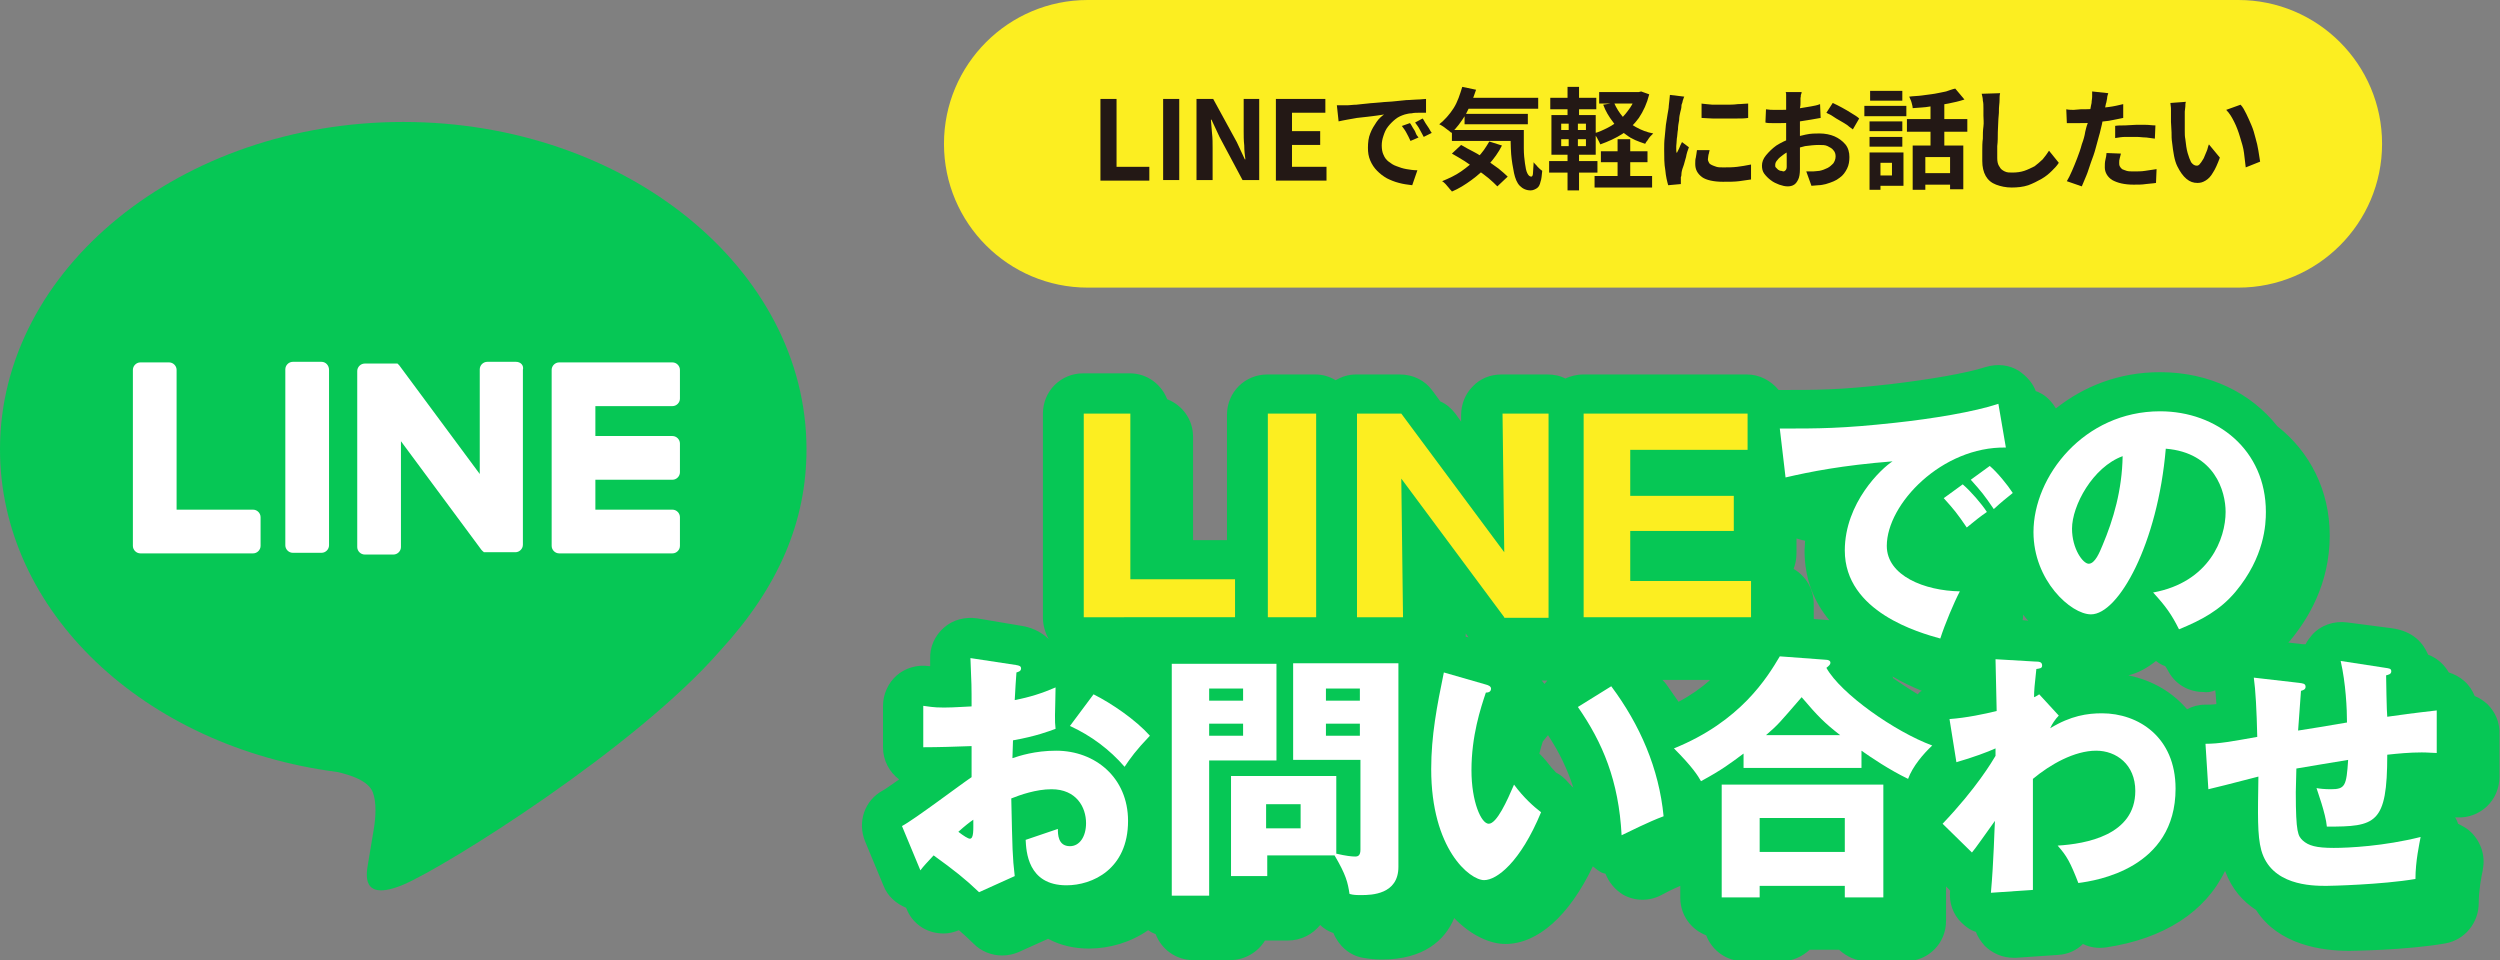
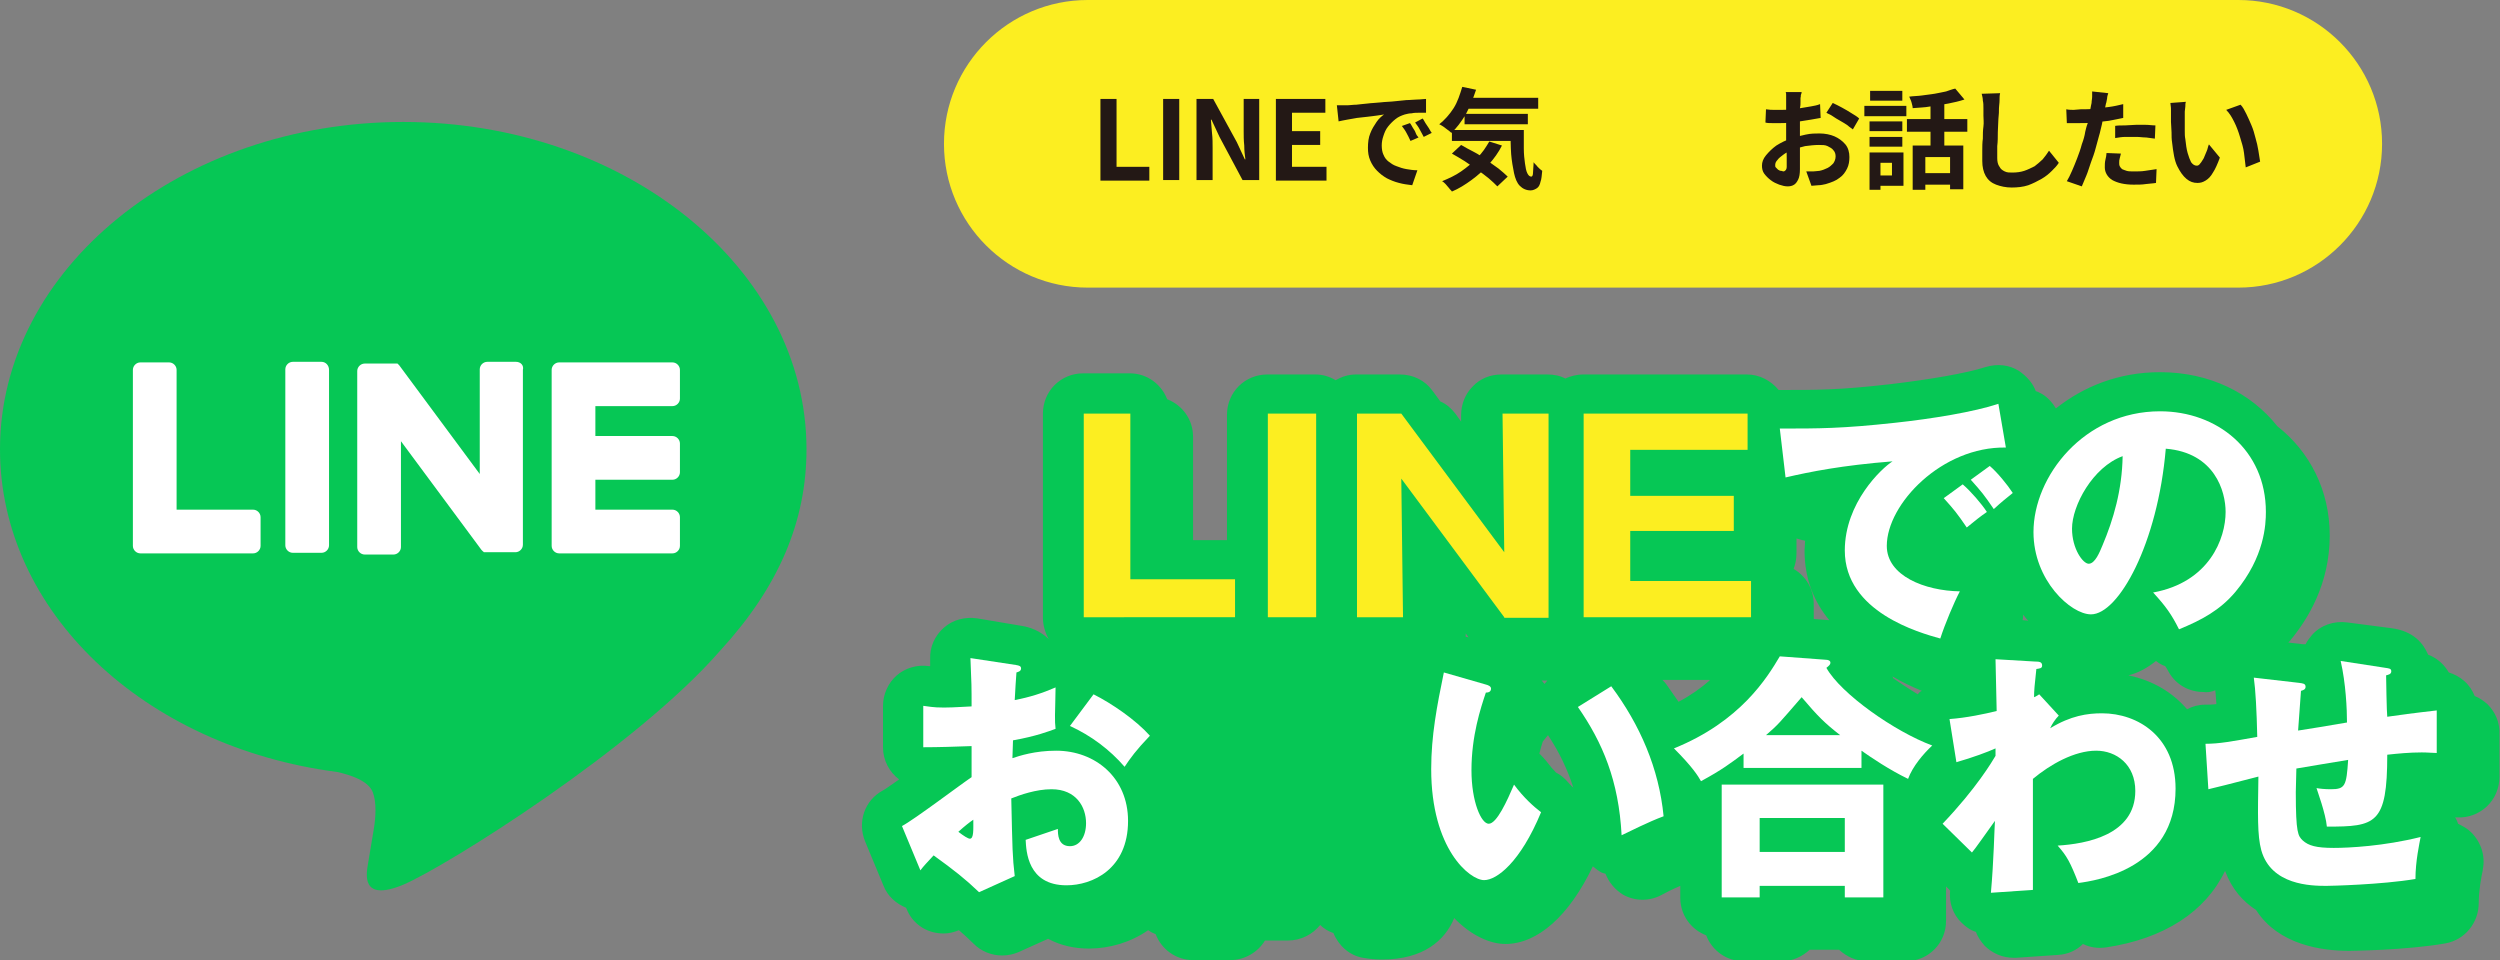
<svg xmlns="http://www.w3.org/2000/svg" version="1.1" id="レイヤー_1" x="0px" y="0px" viewBox="0 0 434.6 166.9" style="enable-background:new 0 0 434.6 166.9;" xml:space="preserve">
  <rect x="0" y="0" width="434.6" height="166.9" fill="#808080" stroke="none" />
  <style type="text/css">
	.st0{fill:#FCEE21;}
	.st1{fill:#231815;}
	.st2{fill:#06C755;}
	.st3{fill:#FFFFFF;}
</style>
  <g>
    <g>
      <path id="長方形_1823_00000085247457990361541850000010866277529483981239_" class="st0" d="M189.1,0h200c13.8,0,25,11.2,25,25    l0,0c0,13.8-11.2,25-25,25h-200c-13.8,0-25-11.2-25-25l0,0C164.1,11.2,175.3,0,189.1,0z" />
      <g>
-         <path class="st1" d="M191.3,31.3V17.2h2.8V29h5.7v2.4H191.3z" />
+         <path class="st1" d="M191.3,31.3V17.2h2.8V29h5.7v2.4H191.3" />
        <path class="st1" d="M202.2,31.3V17.2h2.8v14.1H202.2z" />
        <path class="st1" d="M208,31.3V17.2h2.9l4.1,7.5l1.4,3h0.1c-0.1-0.7-0.2-1.5-0.2-2.4c-0.1-0.9-0.1-1.7-0.1-2.5v-5.6h2.7v14.1     h-2.9l-4-7.5l-1.4-3h-0.1c0.1,0.8,0.1,1.6,0.2,2.4s0.1,1.7,0.1,2.5v5.6H208z" />
        <path class="st1" d="M221.8,31.3V17.2h8.6v2.4h-5.8v3.2h4.9v2.4h-4.9V29h6v2.4H221.8z" />
        <path class="st1" d="M232.4,18.3c0.4,0,0.7,0,1.1,0c0.3,0,0.6,0,0.8,0c0.4,0,0.9-0.1,1.5-0.1c0.6-0.1,1.2-0.1,1.9-0.2     c0.7-0.1,1.5-0.1,2.3-0.2s1.7-0.1,2.5-0.2c0.7-0.1,1.3-0.1,2-0.2c0.7,0,1.3-0.1,1.9-0.1c0.6,0,1.1-0.1,1.5-0.1l0,2.4     c-0.3,0-0.7,0-1.2,0c-0.4,0-0.9,0-1.3,0.1c-0.4,0-0.8,0.1-1.2,0.2c-0.6,0.2-1.1,0.4-1.6,0.8c-0.5,0.4-0.9,0.8-1.3,1.3     c-0.4,0.5-0.6,1-0.8,1.6c-0.2,0.6-0.3,1.1-0.3,1.7c0,0.6,0.1,1.2,0.3,1.6c0.2,0.5,0.5,0.9,0.9,1.2c0.4,0.3,0.8,0.6,1.4,0.8     c0.5,0.2,1.1,0.4,1.7,0.5c0.6,0.1,1.2,0.2,1.9,0.2l-0.9,2.6c-0.8-0.1-1.6-0.2-2.3-0.4c-0.8-0.2-1.5-0.5-2.1-0.8     c-0.7-0.4-1.2-0.8-1.7-1.3c-0.5-0.5-0.9-1.1-1.2-1.8s-0.4-1.4-0.4-2.2c0-0.9,0.1-1.8,0.4-2.5c0.3-0.8,0.7-1.4,1.1-2     c0.4-0.6,0.9-1,1.3-1.3c-0.4,0.1-0.8,0.1-1.3,0.2s-1,0.1-1.6,0.2s-1.2,0.1-1.8,0.2c-0.6,0.1-1.2,0.2-1.7,0.3     c-0.6,0.1-1,0.2-1.5,0.3L232.4,18.3z M245.1,21.4c0.2,0.2,0.3,0.5,0.5,0.8c0.2,0.3,0.4,0.6,0.5,0.9s0.3,0.6,0.5,0.8l-1.4,0.6     c-0.2-0.5-0.5-1-0.7-1.4c-0.2-0.4-0.5-0.8-0.8-1.2L245.1,21.4z M247.3,20.6c0.2,0.2,0.3,0.5,0.5,0.8s0.4,0.6,0.6,0.9     c0.2,0.3,0.3,0.6,0.5,0.8l-1.4,0.7c-0.3-0.5-0.5-1-0.7-1.3c-0.2-0.4-0.5-0.8-0.8-1.2L247.3,20.6z" />
        <path class="st1" d="M254.2,15.1l2.4,0.5c-0.5,1.5-1.1,3-1.8,4.3c-0.8,1.3-1.6,2.4-2.5,3.2c-0.1-0.1-0.3-0.3-0.6-0.5     c-0.3-0.2-0.5-0.4-0.8-0.6c-0.3-0.2-0.5-0.3-0.7-0.4c0.9-0.7,1.8-1.7,2.5-2.8S253.8,16.4,254.2,15.1z M258.9,24.6l2.2,0.7     c-0.6,1.2-1.4,2.3-2.3,3.3c-0.9,1-1.9,1.9-3,2.7c-1.1,0.8-2.2,1.5-3.4,2c-0.1-0.2-0.3-0.3-0.5-0.6c-0.2-0.2-0.4-0.5-0.6-0.7     c-0.2-0.2-0.4-0.4-0.6-0.5c1.2-0.5,2.3-1,3.3-1.7c1-0.7,2-1.5,2.8-2.4C257.7,26.6,258.3,25.6,258.9,24.6z M252.4,22.6h11v1.9h-11     V22.6z M252.4,26.7l1.6-1.5c0.7,0.4,1.4,0.8,2.2,1.2c0.8,0.4,1.5,0.9,2.2,1.4s1.4,1,2.1,1.5c0.6,0.5,1.2,1,1.6,1.4l-1.8,1.7     c-0.4-0.4-0.9-0.9-1.5-1.4s-1.3-1-2-1.5c-0.7-0.5-1.5-1-2.2-1.5C253.8,27.5,253.1,27.1,252.4,26.7z M254.4,17h13v1.9h-13V17z      M254.6,19.8h11v1.8h-11V19.8z M262.6,22.6h2.3c0,1.1,0,2.2,0,3.2s0.1,1.9,0.2,2.6c0.1,0.7,0.2,1.3,0.4,1.7     c0.2,0.4,0.4,0.6,0.7,0.6c0.2,0,0.3-0.3,0.3-0.7c0-0.5,0.1-1.1,0.1-1.8c0.2,0.3,0.5,0.5,0.7,0.8c0.3,0.3,0.5,0.5,0.8,0.7     c-0.1,0.8-0.1,1.4-0.3,1.9c-0.1,0.5-0.3,0.9-0.6,1.1s-0.7,0.4-1.1,0.4c-0.8,0-1.4-0.3-1.9-0.8c-0.5-0.5-0.8-1.3-1-2.2     c-0.2-1-0.4-2.1-0.5-3.3C262.6,25.4,262.6,24,262.6,22.6z" />
-         <path class="st1" d="M269.3,28h8.4v2h-8.4V28z M269.5,17h8v2h-8V17z M269.7,20h7.7v6.9h-7.7V20z M271.4,21.5v1.1h4.3v-1.1H271.4z      M271.4,24.2v1.2h4.3v-1.2H271.4z M272.5,15.1h2v5.6h-2V15.1z M272.7,20.8h1.6v5.3h0.2v7h-2v-7h0.2V20.8z M284.5,16h0.4l0.4-0.1     l1.4,0.5c-0.4,1.6-1,2.9-1.8,4.1c-0.8,1.1-1.8,2.1-2.9,2.8c-1.1,0.7-2.4,1.3-3.8,1.8c-0.1-0.3-0.3-0.6-0.5-1     c-0.2-0.4-0.4-0.7-0.7-0.9c0.9-0.2,1.7-0.6,2.5-1c0.8-0.4,1.5-0.9,2.2-1.5s1.2-1.3,1.7-2c0.5-0.7,0.8-1.6,1.1-2.5V16z      M277.2,30.6h10v2h-10V30.6z M278,16h7v2h-7V16z M278.3,26.3h8.1v1.9h-8.1V26.3z M280.6,17.9c0.4,0.9,0.9,1.7,1.5,2.4     c0.6,0.7,1.4,1.3,2.3,1.8s1.9,0.9,3,1.1c-0.1,0.1-0.3,0.3-0.5,0.5c-0.2,0.2-0.3,0.4-0.5,0.7c-0.2,0.2-0.3,0.4-0.4,0.6     c-1.2-0.4-2.3-0.8-3.2-1.5c-0.9-0.6-1.8-1.4-2.4-2.3c-0.7-0.9-1.3-1.9-1.7-3L280.6,17.9z M281.2,24.2h2.2v7.7h-2.2V24.2z" />
-         <path class="st1" d="M292.8,16.8c-0.1,0.1-0.1,0.3-0.2,0.5c-0.1,0.2-0.1,0.5-0.2,0.7c-0.1,0.2-0.1,0.4-0.1,0.5     c0,0.3-0.1,0.6-0.2,1c-0.1,0.4-0.2,0.9-0.2,1.4c-0.1,0.5-0.2,1.1-0.2,1.6c-0.1,0.5-0.1,1.1-0.2,1.6c0,0.5-0.1,1-0.1,1.3     c0,0.2,0,0.4,0,0.6c0,0.2,0,0.4,0.1,0.6c0.1-0.2,0.2-0.4,0.3-0.6c0.1-0.2,0.2-0.4,0.3-0.7c0.1-0.2,0.2-0.4,0.3-0.6l1.2,0.9     c-0.2,0.5-0.4,1.1-0.5,1.7c-0.2,0.6-0.3,1.2-0.5,1.7s-0.3,1-0.3,1.3c0,0.1,0,0.3-0.1,0.5c0,0.2,0,0.3,0,0.4s0,0.2,0,0.4     c0,0.1,0,0.3,0,0.4l-2.2,0.2c-0.2-0.7-0.4-1.5-0.5-2.6c-0.2-1.1-0.2-2.3-0.2-3.6c0-0.7,0-1.4,0.1-2.2c0.1-0.7,0.1-1.4,0.2-2.1     s0.2-1.3,0.3-1.9c0.1-0.6,0.2-1,0.2-1.4c0-0.3,0.1-0.6,0.1-0.9c0-0.3,0.1-0.7,0.1-1L292.8,16.8z M297.2,26.1     c-0.1,0.3-0.1,0.6-0.2,0.8c0,0.2-0.1,0.5-0.1,0.8c0,0.2,0.1,0.4,0.2,0.6c0.1,0.2,0.3,0.3,0.5,0.4c0.2,0.1,0.5,0.2,0.8,0.3     c0.3,0.1,0.7,0.1,1.2,0.1c0.8,0,1.6,0,2.4-0.1c0.7-0.1,1.5-0.2,2.4-0.4l0,2.6c-0.6,0.1-1.3,0.2-2.1,0.3c-0.8,0.1-1.7,0.1-2.8,0.1     c-1.6,0-2.9-0.3-3.6-0.8c-0.8-0.6-1.2-1.3-1.2-2.3c0-0.4,0-0.8,0.1-1.1c0.1-0.4,0.1-0.8,0.2-1.3L297.2,26.1z M295.7,18     c0.6,0.1,1.2,0.1,2,0.2c0.7,0,1.5,0,2.2,0c0.8,0,1.5,0,2.2-0.1c0.7,0,1.3-0.1,1.8-0.1v2.5c-0.6,0.1-1.2,0.1-1.9,0.1s-1.4,0-2.1,0     c-0.7,0-1.5,0-2.2,0s-1.4-0.1-1.9-0.1V18z" />
        <path class="st1" d="M313.2,15.9c0,0.1,0,0.3-0.1,0.5s0,0.4-0.1,0.6c0,0.2,0,0.4,0,0.6c0,0.4,0,0.8-0.1,1.2c0,0.4,0,0.9,0,1.3     c0,0.5,0,0.9,0,1.4c0,0.5,0,0.9,0,1.4c0,0.5,0,1.1,0,1.7s0,1.2,0,1.9c0,0.6,0,1.2,0,1.7c0,0.5,0,0.9,0,1.2c0,0.8-0.1,1.4-0.3,1.8     s-0.4,0.7-0.7,0.9s-0.7,0.3-1.1,0.3c-0.5,0-0.9-0.1-1.5-0.3c-0.5-0.2-1-0.4-1.5-0.8c-0.4-0.3-0.8-0.7-1.1-1.1     c-0.3-0.4-0.4-0.9-0.4-1.4c0-0.6,0.2-1.2,0.7-1.8c0.5-0.6,1.1-1.2,1.8-1.7c0.8-0.5,1.6-0.9,2.5-1.2c0.8-0.3,1.7-0.5,2.6-0.7     s1.7-0.2,2.4-0.2c1,0,1.9,0.2,2.6,0.5s1.4,0.8,1.9,1.4c0.5,0.6,0.7,1.4,0.7,2.2c0,0.7-0.1,1.4-0.4,2c-0.3,0.6-0.7,1.2-1.3,1.6     c-0.6,0.5-1.4,0.8-2.4,1.1c-0.4,0.1-0.9,0.2-1.3,0.2s-0.8,0.1-1.2,0.1l-0.9-2.5c0.4,0,0.8,0,1.2,0c0.4,0,0.8-0.1,1.1-0.1     c0.5-0.1,1-0.3,1.4-0.5c0.4-0.2,0.7-0.5,1-0.8c0.2-0.3,0.4-0.7,0.4-1.2c0-0.4-0.1-0.8-0.4-1.1c-0.2-0.3-0.6-0.5-1-0.7     c-0.4-0.2-0.9-0.2-1.5-0.2c-0.8,0-1.6,0.1-2.4,0.2c-0.8,0.2-1.6,0.4-2.3,0.7c-0.6,0.2-1.1,0.5-1.5,0.8c-0.4,0.3-0.8,0.6-1,0.9     c-0.3,0.3-0.4,0.6-0.4,0.9c0,0.2,0,0.3,0.1,0.4s0.2,0.2,0.4,0.4c0.2,0.1,0.3,0.2,0.5,0.2s0.3,0.1,0.4,0.1c0.2,0,0.3-0.1,0.4-0.2     c0.1-0.1,0.2-0.3,0.2-0.6c0-0.3,0-0.8,0-1.5s0-1.4-0.1-2.1c0-0.8,0-1.6,0-2.3c0-0.5,0-1.1,0-1.6s0-1.1,0-1.6c0-0.5,0-0.9,0-1.3     c0-0.4,0-0.7,0-0.9c0-0.1,0-0.3,0-0.5s0-0.4,0-0.7c0-0.2,0-0.4-0.1-0.5H313.2z M307,19c0.6,0.1,1,0.1,1.5,0.1c0.4,0,0.8,0,1.1,0     c0.5,0,1,0,1.6-0.1c0.6,0,1.2-0.1,1.8-0.2c0.6-0.1,1.2-0.2,1.8-0.3c0.6-0.1,1.1-0.2,1.6-0.4l0.1,2.4c-0.5,0.1-1.1,0.2-1.7,0.3     c-0.6,0.1-1.2,0.2-1.9,0.3s-1.2,0.1-1.8,0.2s-1.1,0.1-1.5,0.1c-0.6,0-1.2,0-1.6,0s-0.8,0-1.1-0.1L307,19z M318.6,17.9     c0.5,0.2,1,0.5,1.6,0.8c0.6,0.3,1.2,0.7,1.7,1s1,0.6,1.3,0.9l-1.1,1.9c-0.2-0.2-0.6-0.4-0.9-0.7c-0.4-0.3-0.8-0.5-1.3-0.8     c-0.5-0.3-0.9-0.5-1.3-0.8s-0.8-0.4-1.1-0.6L318.6,17.9z" />
        <path class="st1" d="M324.1,18.4h7.3v1.8h-7.3V18.4z M325,26.5h1.9V33H325V26.5z M325,21.1h5.7v1.7H325V21.1z M325,23.8h5.7v1.7     H325V23.8z M325.1,15.8h5.6v1.7h-5.6V15.8z M326.2,26.5h4.7v5.8h-4.7v-1.8h2.7v-2.2h-2.7V26.5z M331.5,20.7h10.5v2.2h-10.5V20.7z      M339.9,15.4l1.6,1.9c-0.9,0.3-1.8,0.5-2.8,0.7c-1,0.2-2.1,0.3-3.1,0.5s-2.1,0.2-3.1,0.3c0-0.3-0.1-0.6-0.2-1s-0.3-0.7-0.4-1     c0.7-0.1,1.5-0.1,2.2-0.2c0.7-0.1,1.5-0.2,2.2-0.3c0.7-0.1,1.4-0.3,2-0.4C338.9,15.7,339.4,15.5,339.9,15.4z M332.5,25.3h8.8v7.6     H339v-5.6h-4.3V33h-2.2V25.3z M334,30.1h6.1v2H334V30.1z M335.6,17.2h2.4v9.2h-2.4V17.2z" />
        <path class="st1" d="M347.7,16.2c-0.1,0.4-0.1,0.8-0.1,1.3c0,0.5-0.1,0.9-0.1,1.3c0,0.5,0,1.1-0.1,1.9c0,0.7-0.1,1.5-0.1,2.3     c0,0.8,0,1.6-0.1,2.4c0,0.8,0,1.5,0,2.1c0,0.6,0.1,1.1,0.4,1.5c0.2,0.4,0.5,0.6,0.9,0.8s0.8,0.2,1.3,0.2c0.8,0,1.5-0.1,2.1-0.3     c0.6-0.2,1.2-0.5,1.8-0.8c0.5-0.4,1-0.8,1.4-1.2c0.4-0.5,0.8-1,1.1-1.5l1.7,2.1c-0.3,0.5-0.7,0.9-1.2,1.4c-0.5,0.5-1.1,1-1.8,1.4     c-0.7,0.4-1.5,0.8-2.3,1.1c-0.9,0.3-1.9,0.4-2.9,0.4c-1,0-1.9-0.2-2.7-0.5c-0.8-0.3-1.4-0.8-1.8-1.5c-0.4-0.7-0.6-1.6-0.6-2.6     c0-0.5,0-1.1,0-1.8c0-0.7,0-1.4,0.1-2.1c0-0.7,0-1.4,0.1-2.1s0-1.3,0-1.9s0-1,0-1.3c0-0.5,0-0.9-0.1-1.3c0-0.4-0.1-0.8-0.2-1.2     L347.7,16.2z" />
        <path class="st1" d="M366.5,16.2c-0.1,0.3-0.2,0.6-0.2,0.9c-0.1,0.4-0.1,0.7-0.2,0.9c-0.1,0.4-0.2,1-0.3,1.6     c-0.1,0.6-0.3,1.3-0.4,2c-0.2,0.7-0.3,1.4-0.5,2c-0.2,0.7-0.4,1.4-0.6,2.2c-0.2,0.8-0.5,1.6-0.8,2.4c-0.3,0.8-0.5,1.6-0.8,2.3     c-0.3,0.7-0.6,1.4-0.8,1.9l-2.6-0.9c0.3-0.5,0.6-1.1,0.9-1.8s0.6-1.4,0.9-2.2c0.3-0.8,0.6-1.6,0.8-2.4c0.3-0.8,0.5-1.5,0.6-2.2     c0.1-0.4,0.2-0.9,0.4-1.4s0.2-0.9,0.3-1.4c0.1-0.4,0.2-0.9,0.2-1.2c0.1-0.4,0.1-0.7,0.2-1c0-0.4,0.1-0.7,0.1-1.1s0-0.6,0-0.9     L366.5,16.2z M361.7,19c0.8,0,1.6,0,2.4-0.1s1.7-0.2,2.5-0.3c0.8-0.1,1.7-0.3,2.5-0.5v2.4c-0.8,0.2-1.6,0.3-2.5,0.5     c-0.9,0.1-1.8,0.2-2.6,0.3s-1.7,0.1-2.4,0.1c-0.5,0-0.9,0-1.2,0c-0.4,0-0.7,0-1.1,0l-0.1-2.4c0.5,0.1,0.9,0.1,1.3,0.1     S361.3,19,361.7,19z M368.7,26.7c-0.1,0.3-0.1,0.5-0.2,0.8s-0.1,0.5-0.1,0.8c0,0.2,0,0.4,0.1,0.6c0.1,0.2,0.2,0.3,0.4,0.5     c0.2,0.1,0.5,0.2,0.8,0.3c0.3,0.1,0.8,0.1,1.3,0.1c0.6,0,1.3,0,1.9-0.1c0.7-0.1,1.3-0.2,2-0.3l-0.1,2.4c-0.5,0.1-1.1,0.1-1.8,0.2     c-0.6,0.1-1.3,0.1-2.1,0.1c-1.6,0-2.8-0.3-3.7-0.8c-0.8-0.5-1.3-1.3-1.3-2.2c0-0.4,0-0.9,0.1-1.3s0.2-0.9,0.2-1.2L368.7,26.7z      M367.6,21.9c0.5-0.1,1.1-0.1,1.8-0.1c0.6,0,1.3-0.1,1.9-0.1c0.5,0,1.1,0,1.7,0s1.1,0.1,1.7,0.1l-0.1,2.3c-0.5-0.1-1-0.1-1.5-0.2     c-0.6,0-1.1-0.1-1.7-0.1c-0.6,0-1.3,0-1.9,0c-0.6,0-1.2,0.1-1.8,0.2V21.9z" />
        <path class="st1" d="M380,17.7c-0.1,0.2-0.1,0.5-0.1,0.8c0,0.3-0.1,0.6-0.1,0.9c0,0.3,0,0.5,0,0.7c0,0.4,0,0.8,0,1.3     c0,0.4,0,0.9,0,1.4c0,0.5,0,0.9,0.1,1.4c0.1,0.9,0.2,1.7,0.4,2.4c0.2,0.7,0.4,1.2,0.6,1.6c0.3,0.4,0.6,0.6,1,0.6     c0.2,0,0.4-0.1,0.6-0.4c0.2-0.2,0.4-0.6,0.6-0.9c0.2-0.4,0.3-0.8,0.5-1.2s0.2-0.8,0.4-1.2l1.9,2.3c-0.4,1.1-0.8,2-1.2,2.6     c-0.4,0.7-0.8,1.1-1.3,1.4s-0.9,0.4-1.4,0.4c-0.7,0-1.3-0.2-1.9-0.7s-1.1-1.2-1.6-2.2s-0.7-2.4-0.9-4.1c-0.1-0.6-0.1-1.2-0.1-1.8     c0-0.6-0.1-1.3-0.1-1.8c0-0.6,0-1.1,0-1.4c0-0.3,0-0.6,0-0.9c0-0.4-0.1-0.7-0.1-1L380,17.7z M389.5,18.2c0.4,0.4,0.7,1,1,1.6     c0.3,0.6,0.6,1.3,0.9,2s0.5,1.4,0.7,2.2c0.2,0.7,0.4,1.5,0.5,2.2c0.1,0.7,0.2,1.3,0.3,1.9l-2.5,1c-0.1-0.8-0.2-1.6-0.3-2.5     s-0.4-1.8-0.7-2.8s-0.6-1.8-1-2.6c-0.4-0.8-0.8-1.5-1.4-2.1L389.5,18.2z" />
      </g>
    </g>
    <g>
      <g>
        <g>
          <path class="st2" d="M140.2,78.1c0-31.4-31.5-56.9-70.1-56.9C31.5,21.2,0,46.7,0,78.1c0,28.1,24.9,51.7,58.6,56.1      c2.3,0.5,5.4,1.5,6.2,3.5c0.7,1.8,0.5,4.5,0.2,6.3c0,0-0.8,4.9-1,6c-0.3,1.8-1.4,6.9,6.1,3.8c7.5-3.2,40.4-23.8,55.1-40.7h0      C135.4,102,140.2,90.6,140.2,78.1z" />
        </g>
        <g>
          <path class="st3" d="M116.9,96.2H97.2h0c-0.7,0-1.3-0.6-1.3-1.3v0v0V64.3v0v0c0-0.7,0.6-1.3,1.3-1.3h0h19.7      c0.7,0,1.3,0.6,1.3,1.3v5c0,0.7-0.6,1.3-1.3,1.3h-13.4v5.2h13.4c0.7,0,1.3,0.6,1.3,1.3v5c0,0.7-0.6,1.3-1.3,1.3h-13.4v5.2h13.4      c0.7,0,1.3,0.6,1.3,1.3v5C118.2,95.6,117.6,96.2,116.9,96.2z" />
          <path class="st3" d="M44,96.2c0.7,0,1.3-0.6,1.3-1.3v-5c0-0.7-0.6-1.3-1.3-1.3H30.7V64.3c0-0.7-0.6-1.3-1.3-1.3h-5      c-0.7,0-1.3,0.6-1.3,1.3v30.6v0v0c0,0.7,0.6,1.3,1.3,1.3h0H44z" />
          <path class="st3" d="M55.9,62.9h-5c-0.7,0-1.3,0.6-1.3,1.3v30.6c0,0.7,0.6,1.3,1.3,1.3h5c0.7,0,1.3-0.6,1.3-1.3V64.3      C57.2,63.5,56.6,62.9,55.9,62.9z" />
          <path class="st3" d="M89.7,62.9h-5c-0.7,0-1.3,0.6-1.3,1.3v18.2l-14-18.9c0,0-0.1-0.1-0.1-0.1c0,0,0,0,0,0c0,0-0.1-0.1-0.1-0.1      c0,0,0,0,0,0c0,0,0,0-0.1-0.1c0,0,0,0,0,0c0,0,0,0-0.1,0c0,0,0,0,0,0c0,0,0,0-0.1,0c0,0,0,0,0,0c0,0-0.1,0-0.1,0c0,0,0,0,0,0      c0,0-0.1,0-0.1,0c0,0,0,0,0,0c0,0-0.1,0-0.1,0c0,0,0,0-0.1,0c0,0,0,0-0.1,0c0,0,0,0-0.1,0c0,0,0,0,0,0h-4.9      c-0.7,0-1.3,0.6-1.3,1.3v30.6c0,0.7,0.6,1.3,1.3,1.3h5c0.7,0,1.3-0.6,1.3-1.3V76.7l14,18.9c0.1,0.1,0.2,0.2,0.3,0.3c0,0,0,0,0,0      c0,0,0.1,0,0.1,0.1c0,0,0,0,0,0c0,0,0,0,0.1,0c0,0,0,0,0.1,0c0,0,0,0,0,0c0,0,0.1,0,0.1,0c0,0,0,0,0,0c0.1,0,0.2,0,0.3,0h4.9      c0.7,0,1.3-0.6,1.3-1.3V64.3C91.1,63.5,90.5,62.9,89.7,62.9z" />
        </g>
      </g>
    </g>
    <path class="st2" d="M432.4,122.4c-0.7-0.6-1.4-1.1-2.2-1.4c-0.4-1-1-1.9-1.8-2.6c-0.8-0.7-1.7-1.2-2.7-1.5   c-0.7-1.2-1.8-2.4-3.6-3.1c-0.8-1.9-2.5-4.1-6.4-4.6l-0.5,3.4l0,0l0.5-3.4c0,0,0,0,0,0l-7.7-1c-2.3-0.3-4.6,0.5-6.1,2.2   c-0.4,0.5-0.8,1-1.1,1.6c0,0-0.1,0-0.2,0c-0.1,0-0.1,0-0.2,0l-2.6-0.3c0.1-0.1,0.1-0.1,0.2-0.2c3.2-3.8,7-10,7-18.4   c0-7.9-3.5-14.6-9.1-19c-4.6-5.8-11.8-9.4-20.4-9.4c-7.2,0-13.3,2.5-18.1,6.3c-0.6-1-1.4-1.9-2.4-2.5c-0.4-0.2-0.7-0.4-1.1-0.5   c-0.5-1.4-1.6-2.6-2.9-3.5c-1.7-1.1-3.8-1.3-5.8-0.7c-3.4,1.1-9.9,2.2-16.7,3c-8.8,1-12.5,1-19.2,1c0,0,0,0-0.1,0   c-1.3-1.6-3.3-2.7-5.5-2.7h-28.5c-1.1,0-2.2,0.3-3.1,0.7c-0.9-0.5-2-0.7-3.1-0.7h-8c-1.9,0-3.7,0.7-5,2.1c-1.3,1.3-2,3.1-2,5l0,1.1   l-1-1.4c-0.7-0.9-1.6-1.7-2.6-2.1l-1.4-1.9c-1.3-1.8-3.4-2.8-5.6-2.8h-7.7c-1.3,0-2.5,0.4-3.5,1c-1-0.6-2.2-1-3.5-1h-8.4   c-3.9,0-7,3.1-7,7v21.8h-5.9V75.9c0-3-1.9-5.5-4.5-6.5c-1-2.6-3.5-4.5-6.5-4.5h-8.1c-3.9,0-7,3.1-7,7v35.5c0,1.3,0.4,2.6,1,3.7   c-1.4-1.4-3.3-2.1-4.7-2.3l-7.7-1.3c-2.1-0.3-4.2,0.2-5.8,1.6c-1.6,1.4-2.5,3.4-2.4,5.5l0,1.2l-0.2,0c-2-0.3-4.1,0.3-5.6,1.6   c-1.5,1.3-2.4,3.3-2.4,5.3v7.2c0,2.3,1.1,4.3,2.8,5.6c-1.3,0.9-2.4,1.7-2.8,1.9c-3.2,1.7-4.5,5.5-3.1,8.9l3.2,7.7   c0.7,1.8,2.2,3.1,3.9,3.8l0.1,0.2c0.9,2.3,3,3.9,5.4,4.2c1.3,0.2,2.5,0,3.7-0.5c0.9,0.8,1.7,1.5,2.6,2.4c1.3,1.3,3.1,2,4.9,2   c1,0,2-0.2,2.9-0.6l5.1-2.3c2.2,1.2,4.7,1.7,7.1,1.7c3.6,0,7.3-1.1,10.3-3.2c0.4,0.3,0.8,0.5,1.3,0.7c1,2.6,3.5,4.5,6.5,4.5h6.5   c2.5,0,4.8-1.4,6-3.4h4c2.3,0,4.3-1.1,5.6-2.7c0.6,0.6,1.4,1.1,2.3,1.4c0.9,2.2,2.8,3.9,5.1,4.3c1.2,0.2,2.1,0.3,3.4,0.3   c7.1,0,10.9-3.3,12.5-7.2c2.9,3,6.2,4.5,8.9,4.5c5.6,0,11.1-4.9,15.2-13.5c0.4,0.3,0.7,0.6,1.2,0.9c0.3,0.2,0.6,0.3,1,0.4   c0.6,1.5,1.6,2.7,3,3.6c2.1,1.2,4.6,1.2,6.7,0.1c0.7-0.4,1.9-1,3.3-1.6v2.1c0,3,1.9,5.5,4.5,6.5c1,2.6,3.5,4.5,6.5,4.5h6.6   c1.9,0,3.6-0.8,4.9-2h5.1c1.3,1.2,3,2,4.9,2h6.7c3.9,0,7-3.1,7-7v-6l0.7,0.7c0,0,0,0.1,0,0.1c-0.2,2,0.5,4.1,2,5.5   c0.7,0.7,1.5,1.3,2.5,1.6c0.3,0.9,0.9,1.7,1.5,2.4c1.3,1.3,3.1,2.1,5,2.1c0.2,0,0.3,0,0.5,0l7.3-0.5c1.7-0.1,3.2-0.8,4.3-1.9   c1.2,0.6,2.6,0.8,4,0.6c10.1-1.5,17.3-6.2,20.7-13.3c1.2,3.2,3.1,5.3,5.4,6.8c3.9,6.1,11.5,7.1,16.2,7.1c0.1,0,9.9-0.1,16.7-1.3   c3.4-0.6,5.8-3.6,5.8-7c0-2.3,0.5-4.8,0.7-5.7l0-0.1c0.5-2.4-0.3-4.8-2-6.5c-0.7-0.7-1.5-1.1-2.3-1.5c-0.1-0.4-0.3-0.8-0.5-1.1   c0.1,0,0.2,0,0.3,0c2,0.1,3.8-0.6,5.2-1.9c1.4-1.3,2.2-3.2,2.2-5.1v-7.4C434.6,125.6,433.8,123.8,432.4,122.4z M272.6,136   c-0.6-0.7-1.3-1.3-2.1-1.7c-0.5-0.5-1.1-1.2-1.7-2c-0.4-0.5-0.8-0.9-1.2-1.3c0.2-0.8,0.4-1.5,0.6-2.1c0.3-0.4,0.6-0.7,0.9-1.1   c2,3,3.4,6,4.4,9.1C273.1,136.6,272.9,136.3,272.6,136z M268.5,118.9c-0.2-0.2-0.3-0.4-0.5-0.6h1   C268.8,118.5,268.7,118.7,268.5,118.9z M385.1,120c0.1,0.6,0.1,1.4,0.2,2.4c-0.7,0.1-1.3,0.1-2,0.1c-1.1,0-2.2,0.3-3.1,0.8   c-2.5-2.9-5.9-5-10.2-5.9c1.7-0.4,3.3-1.3,4.8-2.5c0.5,0.4,1,0.7,1.6,0.9c0.2,0.3,0.4,0.6,0.6,1c1.3,2.3,3.6,3.5,6.1,3.5   C383.7,120.4,384.4,120.3,385.1,120z M254.8,110.1l0.5,0.7l-0.5-0.1L254.8,110.1z M333.4,120.7c-1.5-0.9-3-1.9-4.3-2.8   c0-0.1-0.1-0.2-0.1-0.3c1.7,1,3.4,1.8,5.1,2.5C333.8,120.2,333.6,120.4,333.4,120.7z M351.9,107.1c0.2,0.3,0.5,0.6,0.7,0.8l-1-0.1   c0.1-0.3,0.1-0.7,0.1-1C351.7,106.9,351.8,107,351.9,107.1z M313.8,94c0,0.5-0.1,1.1-0.1,1.7c0,5,1.7,9,4.3,12.1   c-0.1,0-0.1,0-0.2,0l-2.5-0.2V105c0-2.6-1.4-4.9-3.5-6.1c0.3-0.8,0.5-1.7,0.5-2.7v-2.6C312.9,93.8,313.3,93.9,313.8,94z    M297.2,118.3c-1.5,1.3-3.3,2.6-5.4,3.7c-0.7-1-1.4-2-2.1-3c-0.2-0.3-0.4-0.5-0.7-0.8H297.2z M183.6,112.4   C183.6,112.4,183.6,112.4,183.6,112.4C183.6,112.4,183.6,112.4,183.6,112.4C183.6,112.4,183.6,112.4,183.6,112.4z" />
    <g>
      <path class="st0" d="M188.4,107.3V71.9h8.1v28.8h18.2v6.6H188.4z" />
      <path class="st0" d="M228.8,107.3h-8.4V71.9h8.4V107.3z" />
      <path class="st0" d="M261.5,107.3l-17.9-24.1l0.3,24.1h-8V71.9h7.7L261.5,96l-0.3-24.1h8v35.5H261.5z" />
      <path class="st0" d="M304.4,101v6.3h-29.1V71.9h28.5v6.3h-20.4v8h18v6.1h-18v8.7H304.4z" />
      <path class="st3" d="M348.7,77.8c-11.1-0.2-20.7,9.8-20.7,17.1c0,5.2,6.6,7.8,12.7,7.9c-1,1.9-2.6,5.7-3.4,8.2    c-3.6-1-16.6-4.6-16.6-15.3c0-8.3,6.4-14.3,8.3-15.5c-8.8,0.7-14.3,1.8-18.6,2.8l-1-8.5c6.9,0,10.8,0,20-1    c6.5-0.7,13.8-1.9,18-3.3L348.7,77.8z M341.2,84.2c1.4,1.2,3.3,3.4,4.2,4.8c-1.3,0.9-1.9,1.4-3.5,2.7c-1.7-2.5-2.2-3.1-4-5.1    L341.2,84.2z M345.9,81c1.3,1.1,3.1,3.3,4,4.7c-1.1,0.9-1.9,1.5-3.3,2.8c-1.7-2.5-2.2-3.1-4-5.1L345.9,81z" />
      <path class="st3" d="M374.3,103c9.8-1.8,12.6-9.4,12.6-14c0-3.6-1.9-10.3-10.4-11c-1.4,16.5-8.2,28.8-13,28.8    c-3.5,0-10-5.9-10-14.3c0-9.7,8.8-21,22-21c9.9,0,18.4,6.7,18.4,17.5c0,2.1-0.2,7.8-5.3,13.9c-2.7,3.2-5.9,4.9-9.8,6.5    C377.5,106.8,376.5,105.4,374.3,103z M360.2,91.9c0,3.5,1.9,6.1,2.9,6.1c1.1,0,1.9-2,2.4-3.2c1.9-4.5,3.4-9.6,3.5-15.5    C363.8,81.2,360.2,87.9,360.2,91.9z" />
      <path class="st3" d="M176.6,115.6c0.6,0.1,0.9,0.2,0.9,0.6c0,0.5-0.5,0.6-0.8,0.7c-0.1,1.3-0.2,2.9-0.3,4.8    c2.6-0.5,4.8-1.2,7.1-2.2c0,1.7-0.1,3.7-0.1,4.8c0,1.2,0,1.5,0.1,2.4c-1.1,0.4-3.4,1.3-7.4,2c0,0.5-0.1,2.7-0.1,3.1    c1.2-0.4,3.9-1.3,7.6-1.3c6.8,0,12.5,4.7,12.5,12.2c0,8.4-6.2,11.2-10.7,11.2c-6.8,0-7-6-7.1-7.9c0.9-0.3,5-1.7,5.6-1.9    c0,0.9,0,3,2.1,3c1.7,0,2.8-1.7,2.8-4c0-2.8-1.7-5.9-6-5.9c-2.7,0-5.5,1-7,1.6c0.2,9,0.2,10,0.6,13.5l-6.2,2.8    c-2.4-2.3-4.3-3.8-7.9-6.4c-1.1,1.2-1.7,1.8-2.3,2.6l-3.2-7.7c2.1-1.1,10.3-7.3,12.1-8.5c0-1.6,0-1.9,0-5.4    c-2.7,0.1-5.8,0.2-8.4,0.2v-7.2c0.9,0.1,1.6,0.3,3.6,0.3c1.8,0,4.3-0.2,4.8-0.2c0-3.4,0-3.9-0.2-8.4L176.6,115.6z M166.6,144.6    c0.9,0.7,1.7,1.2,2,1.2c0.7,0,0.6-1.6,0.6-3.3C168.6,142.9,167.7,143.6,166.6,144.6z M190.1,120.7c3.2,1.6,7.4,4.5,9.8,7.2    c-2.4,2.5-3.4,3.9-4.4,5.4c-2.6-3-5.8-5.4-9.5-7.1L190.1,120.7z" />
-       <path class="st3" d="M221.9,115.4v16.8h-11.7v23.5h-6.5v-40.3H221.9z M216.1,121.8v-2.1h-5.9v2.1H216.1z M210.2,125.8v2.1h5.9    v-2.1H210.2z M220.1,152.3H214v-17.4h18.3v13.5c1.7,0.4,2.7,0.5,3.3,0.5c0.5,0,0.9-0.2,0.9-1.2v-15.6h-11.7v-16.8h18.3v35.4    c0,4.8-4.7,4.9-6.4,4.9c-0.9,0-1.4,0-2.1-0.2c-0.3-2-0.6-3.3-2.6-6.7h-11.7V152.3z M226.1,144v-4.2h-6v4.2H226.1z M236.4,121.8    v-2.1h-5.9v2.1H236.4z M230.5,125.8v2.1h5.9v-2.1H230.5z" />
      <path class="st3" d="M258.3,119c0.4,0.1,0.9,0.3,0.9,0.7c0,0.6-0.5,0.7-0.9,0.7c-0.9,2.7-2.5,7.5-2.5,13.5c0,5.5,1.7,9.3,3,9.3    c1.4,0,3.2-4,4.4-6.8c1.7,2.3,3.4,3.8,4.7,4.8c-3.6,8.7-7.7,11.8-9.9,11.8c-2.5,0-9.2-5.4-9.2-19.3c0-5.8,1-11,2.2-16.8L258.3,119    z M280.1,119.3c5,6.7,8.3,14.3,9.1,22.6c-2.7,1-5.8,2.6-7.3,3.3c-0.5-9.5-3.3-16.1-7.6-22.3L280.1,119.3z" />
      <path class="st3" d="M323.5,133.5h-20.4v-2.5c-2.3,1.7-3.7,2.8-7.4,4.8c-0.5-0.9-1.5-2.5-4.7-5.7c11.6-4.7,16.2-12.3,18.4-16    l8.1,0.6c0.2,0,0.7,0.1,0.7,0.5c0,0.3-0.2,0.5-0.7,0.9c2.5,4.5,11.9,11.1,18.4,13.5c-1.5,1.4-3.4,3.6-4.2,5.8    c-3.3-1.6-6.4-3.7-8.1-4.9V133.5z M305.9,154v2h-6.6v-19.6h28.1v19.6h-6.7v-2H305.9z M320.7,148.1v-5.9h-14.8v5.9H320.7z     M319.9,127.8c-2.7-2.1-3.9-3.3-6.7-6.6c-3.9,4.5-4,4.7-6.2,6.6H319.9z" />
      <path class="st3" d="M357.9,124.4c-0.6,0.6-1.2,1.5-1.5,2.2c3.6-2.2,6.5-2.6,9-2.6c6.3,0,12.8,4.1,12.8,13.1    c0,13.9-13.8,16-16.9,16.4c-1.4-3.6-2-4.7-3.6-6.5c4.9-0.3,13.5-1.8,13.5-9.5c0-4.6-3.3-7-6.8-7c-3.8,0-8,2.4-11,4.9v19.3    l-7.3,0.5c0.5-5.6,0.6-11.1,0.7-12.5c-1.3,1.8-3.6,5.1-4,5.5l-5.1-5c5.9-6.2,8.6-10.8,9.2-11.8v-1.3c-1.3,0.6-4,1.6-6.8,2.4    l-1.2-7.5c2.9-0.2,6.2-0.9,8.2-1.4c0-1.4-0.2-7.7-0.2-9l6.8,0.4c0.9,0,1.3,0.1,1.3,0.7c0,0.5-0.4,0.5-1,0.6    c-0.3,2.7-0.4,3.8-0.4,4.9c0.3-0.1,0.4-0.2,0.9-0.5L357.9,124.4z" />
      <path class="st3" d="M414.7,116.1c0.6,0.1,1,0.1,1,0.6c0,0.5-0.5,0.6-0.9,0.7c0,0.2,0.1,6.6,0.2,7.2c5.6-0.8,7.1-0.9,8.6-1.1v7.4    c-0.7,0-1.5-0.1-2.6-0.1c-2.1,0-4.2,0.2-6,0.4c0,12.1-2,12.5-10.5,12.5c-0.2-2.3-1.7-6.3-1.8-6.7c0.5,0.1,1.4,0.2,2.5,0.2    c2.5,0,2.7-0.6,3-5.1c-1.4,0.2-7.7,1.3-9,1.5c0,1.4-0.1,2.7-0.1,4.1c0,7.2,0.4,7.6,1.2,8.4c1,0.9,2.3,1.3,5.4,1.3    c2.6,0,8.7-0.3,15.1-1.9c-0.2,1.1-0.9,4.2-0.9,7.3c-5.9,1-14.9,1.2-15.5,1.2c-2.6,0-9.6-0.1-11.3-6.2c-0.7-2.6-0.6-6.1-0.5-12.8    c-5.4,1.4-7,1.8-8.7,2.2l-0.5-7.9c2.4,0,4.5-0.4,9-1.2c-0.1-4.6-0.3-8.2-0.6-10.3l7.8,0.9c0.7,0.1,1.2,0.1,1.2,0.7    c0,0.5-0.5,0.6-0.8,0.7c-0.1,1.1-0.4,5.9-0.5,6.9c1.3-0.2,5.7-0.9,8.5-1.4c0-2.3-0.2-6.8-1.1-10.7L414.7,116.1z" />
    </g>
  </g>
</svg>